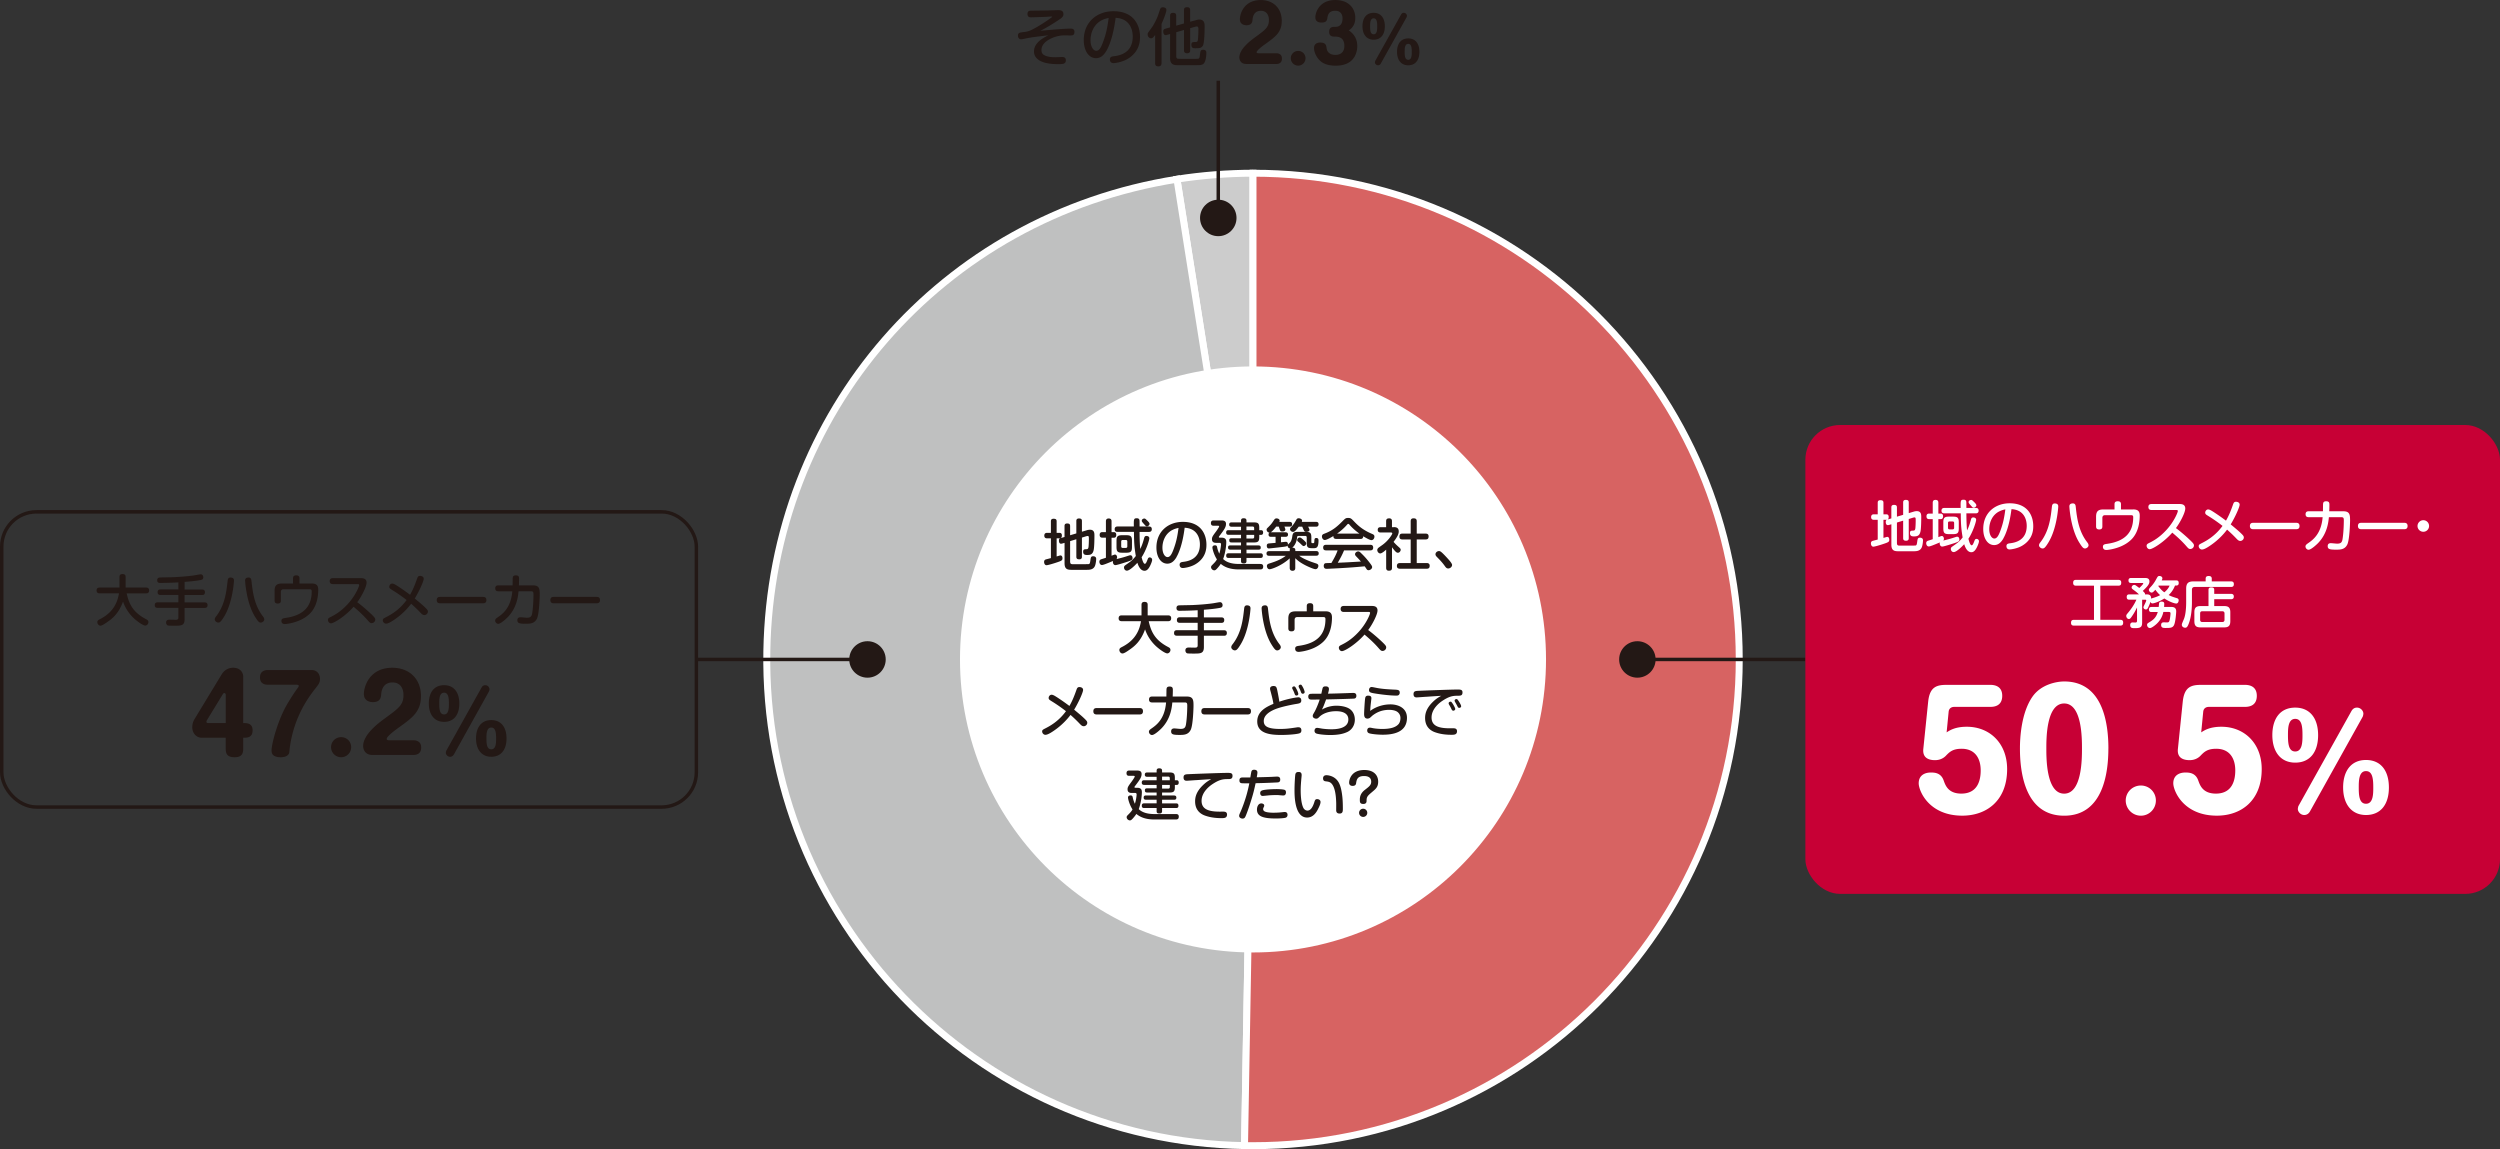
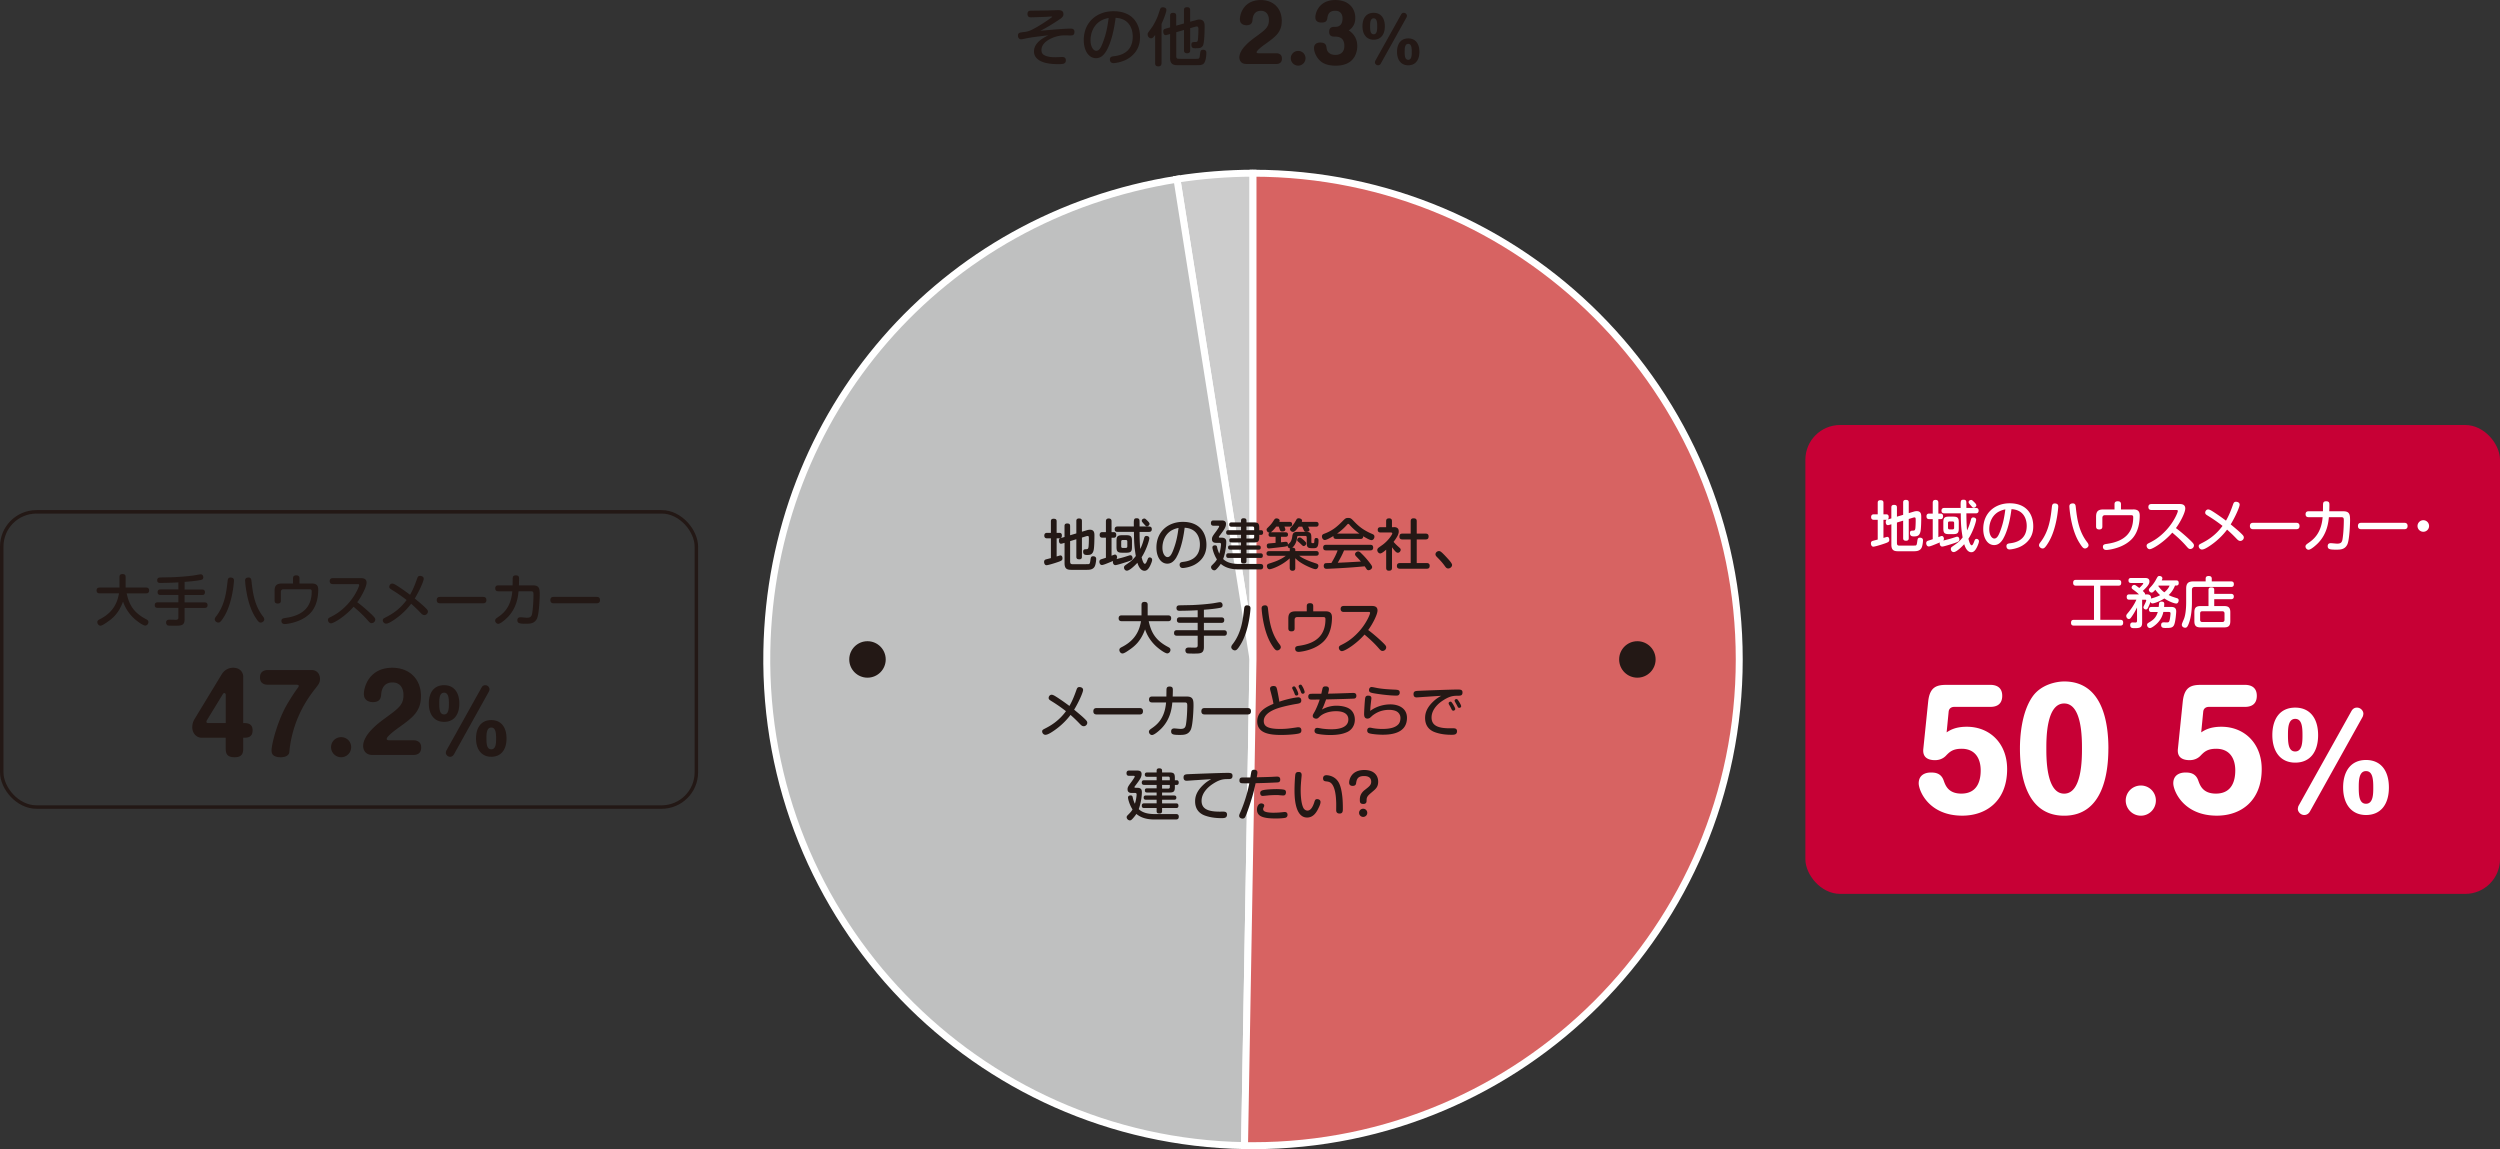
<svg xmlns="http://www.w3.org/2000/svg" viewBox="0 0 719.81 330.87">
  <rect x="0" y="0" width="719.81" height="330.87" fill="#333333" stroke="none" />
  <path d="M360.77 189.87l-21.9-138.28c7.03-1.11 14.79-1.72 21.9-1.72z" fill="#ccc" stroke="#fff" stroke-miterlimit="10" stroke-width="2" />
  <path d="M360.77 189.87l-2.44 139.98c-77.31-1.35-138.88-65.11-137.54-142.42 1.2-68.65 50.26-125.09 118.08-135.83l21.9 138.28z" fill="#bfc0c0" stroke="#fff" stroke-miterlimit="10" stroke-width="2" />
  <path d="M360.77 189.87v-140c77.32 0 140 62.68 140 140s-62.68 140-140 140c-1.55 0-.9 0-2.44-.02z" fill="#d76362" stroke="#fff" stroke-miterlimit="10" stroke-width="2" />
-   <circle cx="360.77" cy="189.87" fill="#fff" r="83.12" stroke="#fff" stroke-miterlimit="10" stroke-width="2.49" />
  <path d="M302.58 155h-1.12c-.16 0-.78 0-.78-.78s.61-.8.78-.8h1.12v-3.31c0-.24 0-.75.77-.75.69 0 .88.24.88.75v3.31h.82c.51 0 .69.32.69.75s-.11.83-.69.83h-.82v5.22c.24-.06.94-.3 1.09-.3.38 0 .59.34.59.82 0 .62-.24.74-1.89 1.28-.54.18-2.27.72-2.71.72-.48 0-.69-.54-.69-.94 0-.59.38-.7.66-.77.43-.11.86-.22 1.3-.34v-5.68zm5.55 6.81c0 .64.43.64.9.64 1.47 0 4.27 0 4.42-.03.34-.06.4-.35.51-1.17.1-.7.14-1.09.8-1.09.11 0 .86 0 .86.77 0 .21-.08 1.31-.34 1.97-.46 1.17-1.65 1.17-2.48 1.17h-4.21c-1.12 0-2.08-.1-2.08-1.89v-5.88l-.66.19c-.13.03-.24.06-.35.06-.56 0-.61-.67-.61-.9 0-.56.27-.64.59-.74l1.02-.3v-3.14c0-.22 0-.75.75-.75.66 0 .86.22.86.75v2.64l1.79-.53v-3.55c0-.22 0-.75.75-.75.64 0 .86.21.86.75v3.06l1.44-.43c.19-.06.51-.14.88-.14 1.28 0 1.28 1.04 1.28 1.7 0 .96-.03 3.27-.21 4.1-.27 1.38-1.06 1.47-1.89 1.47-.42 0-1.15 0-1.15-.94 0-.7.37-.7.9-.72.4-.02.54-.1.64-.58.06-.37.11-1.49.11-2.32 0-.64 0-.91-.35-.91-.05 0-.22.03-.35.06l-1.3.4v5.49c0 .22 0 .77-.75.77-.61 0-.86-.19-.86-.77v-5.01l-1.79.54v6zm10.29-7h-1.02c-.27 0-.78-.05-.78-.8 0-.62.35-.8.78-.8h1.02v-3.1c0-.21 0-.83.8-.83s.82.56.82.83v3.1h.69c.54 0 .67.45.67.79 0 .38-.13.82-.66.82h-.7v5.19q.83-.34.98-.34c.42 0 .62.45.62.78 0 .29-.11.43-.19.53 1.39-.35 1.81-.45 2.72-.74 1.1-.35 1.12-.37 1.3-.37.53 0 .62.62.62.83 0 .45-.27.62-1.34.99-.69.22-3.11 1.02-3.6 1.02-.53 0-.72-.54-.72-.91 0-.13.02-.21.05-.29-1.68.7-2.79 1.17-3.2 1.17-.51 0-.74-.54-.74-.94 0-.22.06-.53.46-.69.22-.08 1.22-.38 1.42-.46zm12.35-3.21c.29 0 .86 0 .86.77s-.62.78-.86.78h-2.66c0 1.62.05 3.36.19 4.91.54-1.06.82-2 1.12-3.11.08-.3.19-.64.67-.64.11 0 .83.03.83.69 0 .48-.86 3.39-2.22 5.44.11.51.48 1.89.91 1.89.21 0 .38-.13.75-1.1.16-.42.27-.74.67-.74.27 0 .7.19.7.71 0 .38-.32 1.14-.51 1.54-.59 1.28-1.15 1.6-1.68 1.6-1.33 0-1.89-1.78-2.06-2.3-.8.86-2.26 2.27-3.02 2.27-.53 0-.83-.48-.83-.9 0-.35.16-.51.43-.71 1.58-1.1 1.71-1.2 2.46-2 .26-.29.38-.46.51-.61-.48-2.87-.5-4.13-.54-6.95h-4.72c-.19 0-.83 0-.83-.77s.64-.78.83-.78h4.69c-.03-2.02-.05-2.37.83-2.37.45 0 .61.14.72.34.1.18.1.35.1 2.03h2.66zm-4.85 5.87c0 1.31-.3 1.67-1.66 1.67h-1.14c-1.34 0-1.65-.34-1.65-1.67v-1.7c0-1.31.29-1.67 1.65-1.67h1.14c1.34 0 1.66.34 1.66 1.67zm-1.34-1.54c0-.3-.14-.45-.45-.45h-.86c-.32 0-.45.16-.45.45v1.38c0 .3.14.45.45.45h.86c.24 0 .45-.1.45-.45zm5.81-5.98c.4.4.59.66.59.9 0 .29-.32.67-.75.67-.27 0-.42-.16-.48-.22-.91-1.01-1.01-1.12-1.01-1.38 0-.34.35-.62.74-.62.24 0 .35.1.91.66zm8.38 10.42c-.64 1.1-1.44 1.92-2.67 1.92-1.9 0-3.14-1.98-3.14-4.63 0-4.71 3.47-7.4 7.6-7.4 5.33 0 6.8 3.73 6.8 6.53 0 .93 0 3.81-3.22 5.7-1.54.9-3.36 1.06-3.57 1.06-.93 0-.93-.85-.93-.93 0-.7.5-.78 1.15-.86 1.2-.16 4.69-.72 4.69-4.99 0-2.11-.98-4.64-4.39-4.82-.61 4.88-1.76 7.44-2.34 8.42zm-1.39-7.69c-2 1.14-2.69 3.3-2.69 5.01s.75 2.71 1.47 2.71 1.2-.82 1.68-2.11c.9-2.35 1.2-4.15 1.49-6.29-.42.08-1.15.24-1.95.69zm25.49 9.7c.66 0 .83.32.83.74 0 .71-.38.83-.85.83h-6.13c-2.61 0-4.16-.7-5.23-1.6-.18.26-.5.75-1.15 1.44-.27.27-.43.42-.72.42-.51 0-.93-.48-.93-.91 0-.26.14-.43.35-.64.93-.91 1.09-1.18 1.34-1.6-.86-1.31-1.3-3.01-1.3-3.43 0-.56.56-.62.72-.62.53 0 .59.29.67.7.13.62.34 1.18.59 1.71.43-1.31.5-2.66.5-2.67 0-.45-.3-.45-.48-.45h-.85c-.42 0-1.28 0-1.28-1.07 0-.61.24-.95 1.22-2.26.19-.27.85-1.2.85-1.39 0-.1-.08-.21-.29-.21h-1.31c-.22 0-.77 0-.77-.75 0-.67.42-.77.77-.77h2.21c.46 0 1.36 0 1.36.99 0 .91-.42 1.55-1.95 3.55-.05.06-.1.16-.1.24 0 .18.19.18.35.18h.4c1.23 0 1.38.64 1.38 1.28 0 .93-.21 2.99-.9 4.87 1.44 1.42 3.79 1.42 4.8 1.42h5.89zM361 150.41c1.25 0 1.57.3 1.57 1.57v.67h.5c.26 0 .61.06.61.66 0 .43-.16.69-.61.69h-.5v.62c0 1.26-.32 1.57-1.57 1.57h-2.11v.85h3.44c.32 0 .67.1.67.62 0 .45-.24.61-.67.61h-3.44v1.04h3.99c.37 0 .72.08.72.67 0 .5-.21.67-.72.67h-3.99v.93c0 .46-.3.64-.74.64s-.83-.08-.83-.64v-.93h-3.55c-.27 0-.72-.02-.72-.66s.38-.69.72-.69h3.55v-1.04h-3.06c-.46 0-.67-.19-.67-.61 0-.3.08-.62.67-.62h3.06v-.85h-2.74c-.26 0-.64-.03-.64-.58 0-.42.13-.62.64-.62h2.74v-.99h-3.54c-.21 0-.74 0-.74-.67s.45-.67.74-.67h3.54v-.99h-2.71c-.3 0-.69-.1-.69-.58 0-.34.08-.67.69-.67h2.71v-.5c0-.24.05-.69.72-.69.54 0 .85.14.85.69v.5zm-2.12 1.19v1.06h2.22v-.61c0-.27-.14-.45-.45-.45h-1.78zm0 2.4v1.06h1.78c.32 0 .45-.18.45-.45V154h-2.22zm8.55-2.37c-.3.43-1.15 1.44-1.6 1.65.11-.02.14-.02.21-.02h4.11c.45 0 .7.21.7.66s-.27.64-.72.64h-1.31v1.58c.26-.03 1.23-.14 1.41-.14.64 0 .61.62.58.85.08-.11.53-.54.62-.64.46-.54.59-1.33.66-1.86.16-1.12.72-1.22 1.7-1.22h2.13c1.33 0 1.65.32 1.65 1.65v1.18c0 .43.18.43.4.43.43 0 .43-.06.46-.61.03-.5.05-.88.56-.88s.64.35.64.67c0 2.16-.56 2.27-1.47 2.27-1.36 0-1.92-.02-1.92-1.44v-1.65c0-.34-.18-.45-.43-.45h-1.9c-.4 0-.42.13-.48.69-.06.5-.34 1.83-1.36 2.71.3 0 .88.03.88.62v.35h6c.18 0 .74 0 .74.67s-.56.66-.74.66h-4.88c.32.26.88.71 2.72 1.46.66.27 1.04.4 2.1.75.38.13.7.27.7.71 0 .35-.26.96-.82.96-.51 0-1.95-.64-2.87-1.1-1.78-.91-2.45-1.57-2.96-2.06v2.79c0 .21 0 .83-.78.83s-.82-.61-.82-.83v-2.75c-2.3 2.13-5.28 3.14-5.79 3.14-.58 0-.78-.61-.78-.93 0-.51.43-.64.66-.72 1.33-.42 3.19-.99 4.79-2.23h-4.82c-.18 0-.74 0-.74-.66s.56-.67.74-.67h5.95v-.35c0-.24.08-.34.14-.42-.38-.03-.78-.32-.75-.85-.16.22-.5.27-.91.34-.58.08-4.19.5-4.48.5-.5 0-.61-.43-.61-.77 0-.16 0-.59.53-.66.32-.05 1.71-.14 2-.18v-1.74h-1.3c-.42 0-.72-.14-.72-.64 0-.38.16-.48.3-.56-.48 0-.86-.43-.86-.86 0-.24.05-.3.5-.74.86-.86 1.02-1.1 1.6-1.99.21-.32.37-.51.74-.51.5 0 .91.27.91.62 0 .16-.05.29-.1.38h2.95c.24 0 .74.05.74.64 0 .5-.21.72-.74.72h-1.47c.08.21.27.67.27.85 0 .4-.48.56-.88.56-.46 0-.59-.19-.69-.45-.06-.16-.29-.82-.34-.96h-.74zm6.51.01c-.46.62-1.1 1.5-1.63 1.5-.42 0-.88-.35-.88-.78 0-.22.05-.29.5-.79.59-.64.98-1.33 1.3-1.9.11-.21.26-.45.69-.45.38 0 .98.22.98.7 0 .14-.06.26-.1.34h4.11c.19 0 .74 0 .74.69s-.53.69-.74.69h-2.26c.34.71.37.77.37.93 0 .5-.66.54-.91.54-.54 0-.56-.05-1.17-1.47h-.99zm1.39 3.83c.67.62.75.75.75 1.01 0 .37-.34.74-.74.74-.19 0-.26-.06-.86-.64-.03-.05-.69-.62-.8-.7a.546.546 0 0 1-.19-.4c0-.32.29-.72.75-.72.3 0 .77.43 1.09.72zm9.42-.3c-.45 0-.86-.14-.83-.83-.62.37-1.97 1.14-2.48 1.14-.45 0-.82-.48-.82-1.01s.32-.67.74-.83c2.51-.93 3.89-2.29 5.15-3.55.83-.83.96-.96 1.67-.96s.91.19 1.65.96c.94.98 2.35 2.43 5.2 3.62.42.18.7.32.7.8 0 .53-.37 1.01-.86 1.01s-1.81-.78-2.37-1.12c0 .74-.53.78-.82.78h-6.93zm2.24 3.29c-.48 1.15-.91 2.02-1.82 3.57 2.51-.1 2.93-.13 6.66-.35-.42-.5-.45-.54-1.33-1.46-.29-.29-.35-.46-.35-.67 0-.4.46-.78.9-.78.35 0 .54.19 1.06.71.48.46 1.38 1.39 2.38 2.72.45.61.58.83.58 1.1 0 .45-.56.88-1.04.88-.29 0-.45-.16-.54-.3-.08-.11-.46-.69-.56-.82-2.87.26-3.86.34-7.03.53-.59.03-3.49.19-3.91.19-.22 0-.85 0-.85-.85 0-.19.06-.62.42-.75.16-.05 1.49-.08 1.78-.08.69-1.17 1.36-2.35 1.79-3.63h-3.33c-.5 0-.83-.18-.83-.83 0-.77.64-.77.83-.77h12.74c.51 0 .83.19.83.83 0 .77-.64.77-.83.77H387zm4.42-4.82c-.85-.59-1.94-1.5-2.79-2.48-.19-.24-.29-.32-.43-.32s-.22.1-.42.32c-.67.77-1.74 1.76-2.8 2.48h6.43zm9.9-1.87c.54 0 1.42.1 1.42 1.22 0 .5-.1 1.22-1.49 3.03.11.13.56.66 1.33 1.34.66.59.72.66.72.94 0 .37-.34.85-.8.85-.29 0-.5-.16-.74-.4-.34-.35-.72-.85-.96-1.18v5.92c0 .66-.32.83-.91.83-.7 0-.77-.5-.77-.83v-5.23c-.51.45-1.26 1.09-1.71 1.09s-.85-.5-.85-.96c0-.22.1-.42.24-.58.06-.08 1.02-.75 1.2-.88 1.74-1.23 2.88-3.04 2.88-3.34 0-.27-.27-.27-.46-.27h-2.88c-.35 0-.85-.08-.85-.78 0-.75.64-.75.85-.75h1.57v-1.71c0-.62.27-.83.9-.83.77 0 .78.59.78.83v1.71h.53zm9.16 1.87c.22 0 .86.02.86.78 0 .62-.24.9-.86.9h-2.56v6.8h2.85c.21 0 .88 0 .88.77 0 .64-.29.86-.88.86h-7.62c-.24 0-.94 0-.94-.77 0-.67.35-.86.94-.86h3.03v-6.8h-2.39c-.21 0-.85 0-.85-.8 0-.67.3-.88.85-.88h2.39v-3.55c0-.32.06-.85.8-.85.66 0 .94.21.94.85v3.55zm6.52 10.04c-.5 0-.74-.35-.99-.7-.74-1.04-1.41-1.73-2.37-2.71-.11-.13-.32-.34-.32-.69 0-.5.51-.91.99-.91.35 0 .59.02 2.51 2.13.45.5 1.28 1.41 1.28 1.86 0 .59-.61 1.02-1.1 1.02zm-94 15.18c-.22 0-.91-.02-.91-.82 0-.58.29-.86.91-.86h5.68v-3.06c0-.48.22-.82.83-.82s.94.19.94.82v3.06h5.87c.27 0 .9.05.9.82 0 .59-.29.86-.9.86h-5.57c.69 3.07 1.81 5.47 5.65 7.46.3.16.61.34.61.82 0 .54-.46.99-.91.99-.64 0-2.35-1.22-3.36-2.18-1.68-1.6-2.58-3.36-3.04-4.74-1.26 3.49-3.07 4.9-4.56 5.92-.62.43-1.46 1.02-1.94 1.02-.56 0-.9-.58-.9-.99s.22-.61.66-.83c2.8-1.41 4.95-3.57 5.57-7.48h-5.54zm23.64-1.1h5.03c.21 0 .83.02.83.75 0 .62-.29.83-.83.83h-5.03v2.13h5.78c.24 0 .83.02.83.78 0 .69-.43.8-.83.8h-5.78v3.23c0 1.9-.96 1.9-2.91 1.9-.4 0-1.57 0-1.86-.06-.38-.1-.56-.51-.56-.85 0-.83.74-.83.99-.83.27 0 1.41.03 1.65.03.46 0 .9 0 .9-.64v-2.79h-5.97c-.24 0-.83-.02-.83-.74 0-.56.21-.85.83-.85h5.97v-2.13h-5.15c-.21 0-.83 0-.83-.77 0-.59.29-.82.83-.82h5.15v-2.03c-1.58.1-3.7.16-5.3.16-.75 0-.8-.53-.8-.79 0-.75.59-.77.88-.78.58-.02 3.19-.06 3.71-.08 2.37-.1 4.71-.32 6.08-.53.29-.05 1.65-.3 1.86-.3.48 0 .74.42.74.85 0 .58-.35.72-.8.8-1.46.27-2.91.4-4.58.53v2.18zm13.42-2.55s-.32 6.27-2.88 10.4c-.93 1.52-1.25 1.65-1.65 1.65-.45 0-1.01-.45-1.01-.91 0-.35.22-.66.48-.98 2.46-3.25 2.88-6.99 3.23-10.15.05-.46.18-1.04 1.06-.91.72.1.77.56.77.9zm5.03.02c.37 3.46.88 7.06 3.23 10.15.27.35.46.62.46.98 0 .48-.56.91-1.01.91s-.75-.24-1.66-1.7c-2.53-4.07-2.85-10.34-2.85-10.36 0-.29.02-.8.77-.9.9-.13 1.01.48 1.06.91zm16.53.78c1.31 0 1.9.48 1.9 1.78 0 1.68-.3 4.98-2.61 7.08-1.6 1.47-3.57 2.19-5.33 2.58-.66.14-1.36.24-1.65.24-.93 0-1.01-.64-1.01-.93 0-.67.54-.74 1.17-.83 5.33-.75 7.55-3.41 7.55-7.65 0-.51-.18-.61-.72-.61h-7.36c-.53 0-.8.26-.8.82v2.43c0 .35-.06.86-.9.86-.62 0-.91-.27-.91-.86v-2.8c0-1.49.54-2.1 2.11-2.1h3.2v-1.49c0-.34.06-.86.93-.86.75 0 .93.37.93.86v1.49h3.49zm5.3.18c-.19 0-.91 0-.91-.86 0-.7.46-.86.91-.86h8.08c.69 0 1.63.13 1.63 1.3s-1.47 4.02-2.69 5.63c.42.3 2.16 1.63 4.13 3.52.96.93 1.06 1.15 1.06 1.49 0 .56-.51 1.01-1.04 1.01-.45 0-.62-.21-1.25-.93-1.52-1.73-3.07-3.03-3.95-3.78-2.31 2.66-5.65 4.77-6.51 4.77-.45 0-.88-.45-.88-.99 0-.38.24-.56.59-.74 1.1-.54 3.07-1.52 5.3-4.02 2.1-2.37 3.1-4.87 3.1-5.25 0-.26-.19-.29-.51-.29zm-84.28 25.6c-.45-.26-.7-.46-.7-.83 0-.51.4-.93.85-.93.34 0 .74.21 1.34.59.34.21 2.02 1.3 3.79 2.64.93-1.57 1.6-3.43 2.03-4.64.16-.45.3-.8.85-.8.4 0 1.06.19 1.06.83 0 .7-1.36 3.71-2.58 5.68 1.34 1.12 2.22 1.84 2.96 2.56.64.62.82.85.82 1.22 0 .54-.5.99-1.01.99-.42 0-.72-.26-1.04-.59-.94-.99-1.74-1.76-2.77-2.67-2.1 2.8-4.61 4.48-5.67 5.12-.5.3-1.1.61-1.57.61-.53 0-.93-.51-.93-.96 0-.42.21-.53.99-.93 1.18-.61 3.71-1.94 5.87-4.91a43.954 43.954 0 0 0-4.31-2.98zm13.18 3.92c-.29 0-1.01 0-1.01-.91s.64-.93 1.01-.93h12.29c.29 0 .99 0 .99.91s-.66.93-.99.93zm15.95-3.46c-.26 0-.93 0-.93-.85s.67-.85.93-.85h4.07c0-.5.02-1.31.02-1.81.02-.54.02-1.07.9-1.07.94 0 .94.53.94 1.1 0 .51-.03 1.49-.05 1.78h4.1c1.9 0 1.9 1.17 1.9 2.74 0 .46-.13 5.36-.78 6.79-.7 1.5-2.03 1.52-3.2 1.52-1.89 0-2.46-.14-2.46-1.02 0-.58.32-.85.91-.85.29 0 1.54.14 1.79.14 1.01 0 1.41-.29 1.57-1.31.35-2.13.37-5.04.37-5.27 0-.75-.03-1.04-.75-1.04h-3.55c-.14 1.44-.46 4.67-3.04 7.38-.53.56-2.1 2-2.82 2-.45 0-.88-.46-.88-.94 0-.4.32-.64.7-.91 1.44-.99 3.84-2.71 4.24-7.52h-3.97zm15.15 3.46c-.29 0-1.01 0-1.01-.91s.64-.93 1.01-.93h12.29c.29 0 .99 0 .99.91s-.66.93-.99.93zm26.82-4.95c.43 0 .94.16.94.93s-.59.85-1.36.98c-.53.08-4.55.78-6.51 1.68-1.47.66-2.93 1.68-2.93 3.23 0 1.34.77 2.3 4.71 2.3 1.78 0 2.85-.16 4.87-.46.11-.02.24-.03.35-.03.78 0 .9.51.9.91 0 .69-.43.83-.9.93-.98.22-3.17.38-4.91.38-3.28 0-6.9-.45-6.9-3.89 0-3.04 2.83-4.27 4.66-5.07-.14-1.12-.74-3.28-.75-3.36-.08-.27-.22-.74-.22-.99 0-.69.67-.78.99-.78.83 0 .91.38 1.14 1.49.14.69.48 2.43.54 3.03 2.19-.78 4.79-1.26 5.39-1.26zm-1.61-2.41a.561.561 0 0 1-.06-.29c0-.32.34-.43.53-.43.27 0 .37.14.72.8.3.56.5 1.14.5 1.36 0 .48-.5.48-.54.48-.22 0-.34-.13-.42-.26-.03-.05-.27-.72-.34-.86-.05-.13-.34-.69-.38-.8zm1.82-.52c-.03-.08-.03-.19-.03-.24 0-.37.4-.46.53-.46.27 0 .32.08.67.69.24.42.53 1.18.53 1.42 0 .5-.51.5-.56.5-.21 0-.37-.16-.45-.34-.1-.27-.21-.56-.3-.78-.05-.13-.34-.67-.38-.78zm6.62 6.5c1.22-.7 2.66-1.14 4.26-1.14.67 0 2.95.1 4.15 1.22.82.77 1.12 1.84 1.12 2.77 0 2.02-1.22 3.12-2.11 3.55-1.06.5-2.48.9-4.99.9-1.74 0-3.46-.24-3.97-.43-.13-.06-.54-.22-.54-.8 0-.19.08-.83.77-.83.22 0 1.23.19 1.44.22.7.1 1.68.18 2.58.18 1.02 0 4.95 0 4.95-2.82 0-2.16-2.42-2.38-3.51-2.38-2.19 0-3.89.7-4.85 1.65-.34.34-.51.5-.91.5s-.98-.24-.98-.78c0-.3.06-.4.56-1.26.32-.58.99-2.06 1.44-3.47-1.79.02-1.98.02-2.35.02-.3 0-.94-.02-.94-.85s.62-.83 1.12-.83h2.64c.06-.26.29-1.34.35-1.55.08-.32.27-.58.86-.58.75 0 .98.32.98.77 0 .35-.16.94-.27 1.33 1.9-.03 3.79-.1 5.68-.16.26-.02 1.34-.05 1.58-.05.29 0 .91.02.91.83 0 .61-.37.77-.67.8-.22.03-4.83.18-8.04.24-.74 2.02-.91 2.37-1.25 2.98zm19.67-1.53c2.62 0 4.87 1.2 4.87 3.87 0 4.35-4.26 4.87-6.99 4.87-1.47 0-3.36-.21-3.92-.42-.5-.18-.54-.61-.54-.8 0-.11.02-.35.16-.54.19-.26.48-.27.66-.27.16 0 .45.06.62.1 1.02.21 2.15.27 2.93.27 2.11 0 3.75-.37 4.64-1.38.56-.62.56-1.62.56-1.78 0-.48-.13-1.1-.75-1.65-.7-.62-2-.69-2.48-.69-2.21 0-3.67.77-4.79 1.62-.13.1-.69.64-.82.72-.21.11-.43.18-.64.18-.69 0-.98-.43-.98-1.31 0-.69.16-3.46.27-4.31.06-.54.16-.99.9-.99.61 0 .93.22.93.74 0 .05-.18 1.67-.21 1.87-.06.59-.11 1.18-.13 1.78 2.02-1.5 4.32-1.87 5.71-1.87zm2.48-2.68c-.19.14-.37.16-.69.16-1.58 0-3.84-.26-5.43-.5-1.89-.29-2.42-.37-2.42-1.09 0-.32.16-.88.77-.88.19 0 .32.03 1.47.26 1.62.32 3.6.42 5.33.5 1.14.05 1.28.32 1.28.94 0 .13-.1.46-.32.61zm7.79.5c-.26.02-2.5.18-2.58.18-.24 0-.93 0-.93-.94 0-.58.22-.86.96-.93.75-.06 9.92-.4 11.64-.4.86 0 1.5 0 1.5.83 0 .96-.59.96-1.52.96-1.3 0-2.37.21-4.19 1.41-.72.46-3.2 2.24-3.2 4.85 0 2.24 1.71 3.11 5.17 3.11 1.12 0 1.25-.02 1.49.03.5.08.67.42.67.8 0 1.04-.85 1.04-1.6 1.04-1.15 0-2.8-.08-4.53-.66-.64-.21-3.06-1.01-3.06-4.16 0-1.12.26-2.77 2.31-4.72.93-.9 1.6-1.26 2.32-1.68-1.62.1-1.89.11-4.45.29zm6.66 2.13a.531.531 0 0 1-.06-.27c0-.3.32-.46.54-.46.21 0 .3.1.69.69.18.27.67 1.15.67 1.42 0 .38-.43.5-.58.5-.16 0-.32-.13-.42-.29-.06-.13-.34-.67-.38-.78-.08-.13-.4-.69-.46-.8zm1.77-.69a.672.672 0 0 1-.11-.35c0-.26.29-.43.51-.43.26 0 .37.16.67.61.22.35.7 1.1.7 1.46s-.38.46-.56.46c-.19 0-.34-.14-.38-.21-.02-.02-.35-.69-.43-.82-.06-.11-.35-.61-.4-.72zm-80.36 32.32c.66 0 .83.32.83.74 0 .7-.38.83-.85.83h-6.13c-2.61 0-4.16-.7-5.23-1.6-.18.26-.5.75-1.15 1.44-.27.27-.43.42-.72.42-.51 0-.93-.48-.93-.91 0-.26.14-.43.35-.64.93-.91 1.09-1.18 1.34-1.6-.86-1.31-1.3-3.01-1.3-3.42 0-.56.56-.62.72-.62.53 0 .59.29.67.7.13.62.34 1.18.59 1.71.43-1.31.5-2.66.5-2.67 0-.45-.3-.45-.48-.45h-.85c-.42 0-1.28 0-1.28-1.07 0-.61.24-.94 1.22-2.26.19-.27.85-1.2.85-1.39 0-.1-.08-.21-.29-.21h-1.31c-.22 0-.77 0-.77-.75 0-.67.42-.77.77-.77h2.21c.46 0 1.36 0 1.36.99 0 .91-.42 1.55-1.95 3.55-.05.06-.1.16-.1.24 0 .18.19.18.35.18h.4c1.23 0 1.38.64 1.38 1.28 0 .93-.21 2.99-.9 4.87 1.44 1.42 3.79 1.42 4.8 1.42h5.89zm-1.87-11.97c1.25 0 1.57.3 1.57 1.57v.67h.5c.26 0 .61.06.61.66 0 .43-.16.69-.61.69h-.5v.62c0 1.26-.32 1.57-1.57 1.57h-2.11v.85h3.44c.32 0 .67.1.67.62 0 .45-.24.61-.67.61h-3.44v1.04h3.99c.37 0 .72.08.72.67 0 .5-.21.67-.72.67h-3.99v.93c0 .46-.3.64-.74.64s-.83-.08-.83-.64v-.93h-3.55c-.27 0-.72-.02-.72-.66s.38-.69.72-.69h3.55v-1.04h-3.06c-.46 0-.67-.19-.67-.61 0-.3.08-.62.67-.62h3.06v-.85h-2.74c-.26 0-.64-.03-.64-.58 0-.42.13-.62.64-.62h2.74v-.99h-3.54c-.21 0-.74 0-.74-.67s.45-.67.74-.67h3.54v-.99h-2.71c-.3 0-.69-.1-.69-.58 0-.34.08-.67.69-.67h2.71v-.5c0-.24.05-.69.72-.69.54 0 .85.14.85.69v.5zm-2.11 1.19v1.06h2.22v-.61c0-.27-.14-.45-.45-.45h-1.78zm0 2.4v1.06h1.78c.32 0 .45-.18.45-.45V226h-2.22zm9.69-1.38c-.26.02-2.5.18-2.58.18-.24 0-.93 0-.93-.94 0-.58.22-.86.96-.93.75-.06 9.92-.4 11.64-.4.86 0 1.5 0 1.5.83 0 .96-.59.96-1.52.96-1.3 0-2.37.21-4.19 1.41-.72.46-3.2 2.24-3.2 4.85 0 2.24 1.71 3.11 5.17 3.11 1.12 0 1.25-.02 1.49.03.5.08.67.42.67.8 0 1.04-.85 1.04-1.6 1.04-1.15 0-2.8-.08-4.53-.66-.64-.21-3.06-1.01-3.06-4.16 0-1.12.26-2.77 2.31-4.72.93-.9 1.6-1.26 2.32-1.68-1.62.1-1.89.11-4.45.29zm13.84.91c-.72 0-1.26 0-1.26-.83 0-.67.37-.85.9-.85H360c.22-1.36.26-1.5.3-1.68.14-.5.56-.54.78-.54.66 0 .96.29.96.78 0 .21-.02.43-.19 1.39 1.95-.05 2.75-.06 4.63-.14.19-.02 1.06-.06 1.23-.06.26 0 .9.03.9.85s-.61.82-.91.83c-3.15.16-4.71.19-6.18.22-.43 1.95-.62 2.88-1.5 5.63-.38 1.23-1.18 3.52-1.5 4.1-.14.27-.37.46-.75.46-.32 0-.99-.18-.99-.8 0-.18.02-.32.34-1.02.46-.99 1.33-3.26 1.92-5.46.26-.96.48-1.92.67-2.88h-1.57zm11.94 9.94c-.29.06-1.15.19-2.74.19-3.79 0-5.41-.67-5.41-2.58 0-.74.35-1.76 1.26-1.76.32 0 .83.18.83.61 0 .21-.08.35-.13.45-.11.24-.18.35-.18.56 0 .53.43.75.99.88.34.08.98.18 1.94.18.69 0 1.54-.03 2.27-.11.75-.08.85-.1.99-.1.59 0 .83.34.83.82s-.26.77-.67.86zm-.09-6.56c-.19.11-.4.13-.54.13s-.82-.06-1.22-.1c-.24-.02-.43-.02-.82-.02-.78 0-1.58.03-2.35.11-.18.02-1.39.14-1.46.14-.74 0-.74-.74-.74-.82 0-.62.42-.82 1.47-.96 1.02-.14 2.59-.19 3.33-.19.03 0 1.82.02 2.27.24.35.19.35.5.35.8 0 .19-.1.51-.3.66zm4.81-5.81c0 .19-.08 1.01-.1 1.17-.06.77-.18 2.03-.18 3.28 0 .53 0 3.76.85 5.2.19.3.61.64 1.09.64.96 0 1.55-1.09 1.95-2.32.22-.72.32-.98.86-.98.48 0 .96.27.96.82 0 .46-.21 1.06-.77 2.14-.48.93-1.38 2.34-3.09 2.34-3.63 0-3.63-6.29-3.63-7.92s.16-4.27.26-4.59c.16-.59.61-.61.99-.61.11 0 .8 0 .8.83zm9.94 10.19c0-.35.02-1.92 0-2.22-.06-2.14-.37-4.72-1.57-5.67-.32-.24-.67-.35-1.3-.42-.45-.05-.91-.11-.91-.9 0-.22.08-.88.98-.88.22 0 2.32.06 3.47 2 .74 1.22.99 3.23 1.09 4.11.13 1.1.16 2.42.16 3.46 0 .77 0 1.47-.94 1.47s-.98-.7-.98-.96zm7.77-1.82c-.96 0-.96-.61-.96-1.17 0-.77.1-1.84 1.49-2.91 1.2-.93 1.78-1.36 1.78-2.32 0-1.54-1.44-1.63-2.06-1.63-1.97 0-2.13 1.1-2.29 2.1-.05.34-.24.74-1.01.74-.27 0-.99-.08-.99-.93 0-.99.69-3.65 4.37-3.65 3.04 0 3.99 1.81 3.99 3.35s-.7 2.1-1.71 2.95c-1.26 1.07-1.63 1.39-1.63 2.46 0 .38 0 1.02-.96 1.02zm1.18 2.56c0 .66-.53 1.18-1.18 1.18s-1.18-.53-1.18-1.18.53-1.18 1.18-1.18 1.18.53 1.18 1.18zM308.03 8.23c.59 0 1.33 0 1.33.95 0 1.03-.63 1.03-1.24 1.03-.31 0-1.67-.04-1.94-.02-2.41.07-6.32 1.6-6.32 4.2 0 .61.16 1.19.92 1.55.95.47 2.03.54 3.11.54.31 0 1.64-.07 1.91-.07.34 0 1.08.04 1.08.94 0 1.1-.85 1.12-2.27 1.12-5.38 0-6.9-1.87-6.9-3.62 0-2.5 2.43-3.8 4.11-4.68-3.57.41-4.86.58-6.54.92-.92.2-1.01.22-1.28.22-.47 0-.9-.31-.9-1.06 0-.83.43-.88 1.84-1.04 1.08-.13 1.62-.32 3.35-1.28 2.18-1.22 4.66-2.99 4.66-3.08 0-.04-.14-.09-.29-.09-.23 0-1.22.07-1.44.09-1.69.07-4.2.14-4.39.14-.27 0-.99 0-.99-.94 0-.88.5-.97 1.03-.97.74-.02 4.02-.05 4.7-.07.49 0 2.7-.09 3.15-.09.56 0 1.46.09 1.46 1.13 0 .59-.22.9-.99 1.44-1.82 1.24-3.69 2.39-5.64 3.38 4.2-.41 7.49-.63 8.48-.63zm10.55 6.36c-.72 1.24-1.62 2.16-3.01 2.16-2.14 0-3.53-2.23-3.53-5.2 0-5.29 3.91-8.32 8.55-8.32 6 0 7.65 4.2 7.65 7.35 0 1.04 0 4.29-3.62 6.41-1.73 1.01-3.78 1.19-4.02 1.19-1.04 0-1.04-.95-1.04-1.04 0-.79.56-.88 1.3-.97 1.35-.18 5.28-.81 5.28-5.62 0-2.38-1.1-5.22-4.93-5.42-.68 5.49-1.98 8.37-2.63 9.47zm-1.57-8.64c-2.25 1.28-3.02 3.71-3.02 5.64s.85 3.04 1.66 3.04 1.35-.92 1.89-2.38c1.01-2.65 1.35-4.66 1.67-7.08-.47.09-1.3.27-2.2.77zm17.42 12.21c0 .23 0 .95-.92.95s-.92-.63-.92-.95v-8.07c-.56.72-.77.94-1.17.94-.52 0-.99-.49-.99-1.13 0-.27.07-.43.29-.72 1.22-1.66 1.3-1.78 1.91-2.97.58-1.13.7-1.44 1.35-3.44.09-.25.22-.67.83-.67.34 0 1.03.13 1.03.77 0 .4-.45 1.91-1.4 4v11.29zm1.53-8.09c-.09.02-.2.05-.32.05-.58 0-.72-.65-.72-1.06 0-.49.2-.67.68-.81l1.3-.36V4.56c0-.29 0-.86.86-.86s.9.49.9.86v2.83l2.23-.63V2.93c0-.25 0-.85.86-.85.65 0 .92.22.92.85v3.33l1.85-.5c.07-.04.47-.13.77-.13 1.55 0 1.55 1.28 1.55 2.02 0 1.19-.05 4.43-.45 5.38-.38.86-1.12.86-2.3.86-.45 0-1.06 0-1.06-1.01 0-.76.29-.77 1.26-.79.56-.02.58-.29.65-1.01.09-1.08.11-2.29.11-2.61 0-.4 0-.85-.47-.85-.16 0-.4.07-.5.09l-1.4.41v6.36c0 .29-.02.86-.88.86-.81 0-.9-.47-.9-.86V8.63l-2.23.65v6.95c0 .14.02.54.41.67.18.05 1.8.05 2.16.05.47 0 3.55.02 3.76-.04.36-.07.4-.38.52-1.37.09-.76.14-1.21.88-1.21.94 0 .94.67.94.9 0 .4-.07 1.69-.4 2.48-.25.65-.67.96-1.51 1.03-.38.04-3.38.04-4.03.04-2.99 0-3.01 0-3.4-.13-1.01-.32-1.1-1.24-1.1-2V9.79l-.94.27zm22.86 8.35c-1.87 0-1.98-1.58-1.98-1.89 0-2.35 3.06-4.73 4.55-5.81 2.99-2.18 3.96-2.88 3.96-4.95 0-1.63-.84-2.66-2.31-2.66-2.2 0-2.35 2.07-2.4 2.51-.04.64-.15 1.65-1.76 1.65-.4 0-1.89-.11-1.89-1.74 0-1.5 1.14-5.52 6.01-5.52 3.65 0 6.05 2.42 6.05 5.99 0 3.28-1.8 4.58-4.75 6.69-.31.22-2.49 1.78-2.49 2.35 0 .26.37.29.53.29h5.04c.35 0 1.72 0 1.72 1.54s-1.3 1.56-1.72 1.56h-8.56zm17.07-1.65c0 1.19-.95 2.13-2.11 2.13s-2.13-.95-2.13-2.13.97-2.11 2.13-2.11 2.11.92 2.11 2.11zm14.9-3.52c0 .9-.18 5.66-6.18 5.66-2.13 0-3.89-.48-5.08-2.02-.75-.95-1.19-2.13-1.19-3.06 0-.86.51-1.58 1.76-1.58 1.61 0 1.74.73 1.89 1.76.02.2.29 1.8 2.51 1.8 1.23 0 2.57-.59 2.57-2.55 0-.62 0-2.71-2.57-2.71-.81 0-1.8 0-1.8-1.41s.99-1.41 1.8-1.41c1.74 0 2.05-1.45 2.05-2.44 0-1.19-.64-2.18-2.02-2.18-.92 0-2.07.15-2.33 1.98-.09.66-.2 1.41-1.72 1.41-.95 0-1.76-.37-1.76-1.54s.99-4.95 5.76-4.95c3.96 0 5.74 2.49 5.74 5.15 0 .51 0 2.42-1.87 3.59.66.46 2.44 1.72 2.44 4.51zm4.72-9.56c2.08 0 3.22 1.51 3.22 3.87s-1.13 3.87-3.22 3.87-3.22-1.58-3.22-3.87 1.07-3.87 3.22-3.87zm0 6.18c1.02 0 1.02-1.42 1.02-2.3 0-1.09-.07-2.29-1.02-2.29-1.02 0-1.02 1.41-1.02 2.29 0 1.13.07 2.3 1.02 2.3zm2.07 8.42c-.07.12-.3.51-.81.51s-.9-.46-.9-.84c0-.07.04-.33.11-.46l7.42-13.3c.18-.32.42-.51.79-.51.53 0 .9.46.9.84 0 .07-.04.33-.11.46l-7.41 13.3zm7.88-7.23c2.08 0 3.22 1.5 3.22 3.87s-1.14 3.87-3.22 3.87-3.22-1.58-3.22-3.87 1.09-3.87 3.22-3.87zm0 6.16c1.02 0 1.02-1.41 1.02-2.29 0-1.11-.07-2.3-1.02-2.3-1.02 0-1.02 1.42-1.02 2.3 0 1.11.07 2.29 1.02 2.29z" fill="#231815" />
-   <path d="M350.77 62.75v-39.5" fill="none" stroke="#231815" stroke-miterlimit="10" />
-   <circle cx="350.77" cy="62.75" fill="#231815" r="5.25" />
-   <path d="M471.44 189.87h48.37" fill="none" stroke="#231815" stroke-miterlimit="10" />
  <circle cx="471.44" cy="189.87" fill="#231815" r="5.25" />
-   <path d="M249.77 189.87H200.5" fill="none" stroke="#231815" stroke-miterlimit="10" />
  <circle cx="249.77" cy="189.87" fill="#231815" r="5.25" />
  <rect fill="#c70035" height="135" rx="10" width="200" x="519.81" y="122.37" />
  <path d="M540.64 149.66h-1.12c-.16 0-.78 0-.78-.78s.61-.8.78-.8h1.12v-3.31c0-.24 0-.75.77-.75.69 0 .88.24.88.75v3.31h.82c.51 0 .69.32.69.75s-.11.83-.69.83h-.82v5.22c.24-.06.94-.3 1.09-.3.38 0 .59.34.59.82 0 .62-.24.74-1.89 1.28-.54.18-2.27.72-2.71.72-.48 0-.69-.54-.69-.94 0-.59.38-.7.66-.77l1.3-.34v-5.68zm5.55 6.8c0 .64.43.64.9.64 1.47 0 4.27 0 4.42-.03.34-.06.4-.35.51-1.17.1-.7.14-1.09.8-1.09.11 0 .86 0 .86.77 0 .21-.08 1.31-.34 1.97-.46 1.17-1.65 1.17-2.48 1.17h-4.21c-1.12 0-2.08-.1-2.08-1.89v-5.88l-.66.19c-.13.03-.24.06-.35.06-.56 0-.61-.67-.61-.9 0-.56.27-.64.59-.74l1.02-.3v-3.14c0-.22 0-.75.75-.75.66 0 .86.22.86.75v2.64l1.79-.53v-3.55c0-.22 0-.75.75-.75.64 0 .86.21.86.75v3.06l1.44-.43c.19-.06.51-.14.88-.14 1.28 0 1.28 1.04 1.28 1.7 0 .96-.03 3.26-.21 4.1-.27 1.38-1.06 1.47-1.89 1.47-.42 0-1.15 0-1.15-.94 0-.71.37-.71.9-.72.4-.02.54-.1.64-.58.06-.37.11-1.49.11-2.32 0-.64 0-.91-.35-.91-.05 0-.22.03-.35.06l-1.3.4v5.49c0 .22 0 .77-.75.77-.61 0-.86-.19-.86-.77v-5.01l-1.79.54v6zm10.29-6.99h-1.02c-.27 0-.78-.05-.78-.8 0-.62.35-.8.78-.8h1.02v-3.11c0-.21 0-.83.8-.83s.82.56.82.83v3.11h.69c.54 0 .67.45.67.78 0 .38-.13.82-.66.82h-.7v5.19q.83-.34.98-.34c.42 0 .62.45.62.79 0 .29-.11.43-.19.53 1.39-.35 1.81-.45 2.72-.74 1.1-.35 1.12-.37 1.3-.37.53 0 .62.62.62.83 0 .45-.27.62-1.34.99-.69.22-3.11 1.02-3.6 1.02-.53 0-.72-.54-.72-.91 0-.13.02-.21.05-.29-1.68.7-2.79 1.17-3.2 1.17-.51 0-.74-.54-.74-.94 0-.22.06-.53.46-.69.22-.08 1.22-.38 1.42-.46zm12.35-3.22c.29 0 .86 0 .86.77s-.62.79-.86.79h-2.66c0 1.62.05 3.36.19 4.91.54-1.06.82-2 1.12-3.1.08-.3.19-.64.67-.64.11 0 .83.03.83.69 0 .48-.86 3.39-2.22 5.44.11.51.48 1.89.91 1.89.21 0 .38-.13.75-1.1.16-.42.27-.74.67-.74.27 0 .7.19.7.7 0 .38-.32 1.14-.51 1.54-.59 1.28-1.15 1.6-1.68 1.6-1.33 0-1.89-1.78-2.06-2.31-.8.86-2.26 2.27-3.02 2.27-.53 0-.83-.48-.83-.9 0-.35.16-.51.43-.7 1.58-1.1 1.71-1.2 2.46-2 .26-.29.38-.46.51-.61-.48-2.87-.5-4.13-.54-6.95h-4.72c-.19 0-.83 0-.83-.77s.64-.78.83-.78h4.69c-.03-2.02-.05-2.37.83-2.37.45 0 .61.14.72.34.1.18.1.35.1 2.03zm-4.85 5.87c0 1.31-.3 1.67-1.66 1.67h-1.14c-1.34 0-1.65-.34-1.65-1.67v-1.7c0-1.31.29-1.67 1.65-1.67h1.14c1.34 0 1.66.34 1.66 1.67zm-1.34-1.53c0-.3-.14-.45-.45-.45h-.86c-.32 0-.45.16-.45.45v1.38c0 .3.14.45.45.45h.86c.24 0 .45-.1.45-.45zm5.81-5.99c.4.4.59.66.59.9 0 .29-.32.67-.75.67-.27 0-.42-.16-.48-.22-.91-1.01-1.01-1.12-1.01-1.38 0-.34.35-.62.74-.62.24 0 .35.1.91.66zm8.38 10.42c-.64 1.1-1.44 1.92-2.67 1.92-1.9 0-3.14-1.99-3.14-4.63 0-4.71 3.47-7.4 7.6-7.4 5.33 0 6.8 3.73 6.8 6.53 0 .93 0 3.81-3.22 5.7-1.54.9-3.36 1.06-3.57 1.06-.93 0-.93-.85-.93-.93 0-.7.5-.78 1.15-.86 1.2-.16 4.69-.72 4.69-4.99 0-2.11-.98-4.64-4.39-4.82-.61 4.88-1.76 7.44-2.34 8.42zm-1.39-7.68c-2 1.14-2.69 3.3-2.69 5.01s.75 2.71 1.47 2.71 1.2-.82 1.68-2.11c.9-2.35 1.2-4.15 1.49-6.29-.42.08-1.15.24-1.95.69zm17.18-1.47s-.32 6.27-2.88 10.4c-.93 1.52-1.25 1.65-1.65 1.65-.45 0-1.01-.45-1.01-.91 0-.35.22-.66.48-.98 2.46-3.25 2.88-6.99 3.23-10.15.05-.46.18-1.04 1.06-.91.72.1.77.56.77.9zm5.03.01c.37 3.46.88 7.06 3.23 10.15.27.35.46.62.46.98 0 .48-.56.91-1.01.91s-.75-.24-1.66-1.7c-2.53-4.07-2.85-10.34-2.85-10.36 0-.29.02-.8.77-.9.9-.13 1.01.48 1.06.91zm16.53.79c1.31 0 1.9.48 1.9 1.78 0 1.68-.3 4.98-2.61 7.08-1.6 1.47-3.57 2.19-5.33 2.58-.66.14-1.36.24-1.65.24-.93 0-1.01-.64-1.01-.93 0-.67.54-.74 1.17-.83 5.33-.75 7.55-3.41 7.55-7.65 0-.51-.18-.61-.72-.61h-7.36c-.53 0-.8.26-.8.82v2.43c0 .35-.06.86-.9.86-.62 0-.91-.27-.91-.86v-2.8c0-1.49.54-2.1 2.11-2.1h3.2v-1.49c0-.34.06-.86.93-.86.75 0 .93.37.93.86v1.49h3.49zm5.3.17c-.19 0-.91 0-.91-.86 0-.7.46-.86.91-.86h8.08c.69 0 1.63.13 1.63 1.3s-1.47 4.02-2.69 5.63c.42.3 2.16 1.63 4.13 3.52.96.93 1.06 1.15 1.06 1.49 0 .56-.51 1.01-1.04 1.01-.45 0-.62-.21-1.25-.93-1.52-1.73-3.07-3.03-3.95-3.78-2.31 2.66-5.65 4.77-6.51 4.77-.45 0-.88-.45-.88-.99 0-.38.24-.56.59-.74 1.1-.54 3.07-1.52 5.3-4.02 2.1-2.37 3.1-4.87 3.1-5.25 0-.26-.19-.29-.51-.29zm16.15 1.6c-.45-.26-.7-.46-.7-.83 0-.51.4-.93.85-.93.34 0 .74.21 1.34.59.34.21 2.02 1.3 3.79 2.64.93-1.57 1.6-3.43 2.03-4.64.16-.45.3-.8.85-.8.4 0 1.06.19 1.06.83 0 .7-1.36 3.71-2.58 5.68 1.34 1.12 2.22 1.84 2.96 2.56.64.62.82.85.82 1.22 0 .54-.5.99-1.01.99-.42 0-.72-.26-1.04-.59-.94-.99-1.74-1.76-2.77-2.67-2.1 2.8-4.61 4.48-5.67 5.12-.5.3-1.1.61-1.57.61-.53 0-.93-.51-.93-.96 0-.42.21-.53.99-.93 1.18-.61 3.71-1.94 5.87-4.91a43.954 43.954 0 0 0-4.31-2.98zm13.18 3.93c-.29 0-1.01 0-1.01-.91s.64-.93 1.01-.93h12.29c.29 0 .99 0 .99.91s-.66.93-.99.93zm15.95-3.46c-.26 0-.93 0-.93-.85s.67-.85.93-.85h4.07c0-.5.02-1.31.02-1.81.02-.54.02-1.07.9-1.07.94 0 .94.53.94 1.1 0 .51-.03 1.49-.05 1.78h4.1c1.9 0 1.9 1.17 1.9 2.74 0 .46-.13 5.36-.78 6.79-.7 1.5-2.03 1.52-3.2 1.52-1.89 0-2.46-.14-2.46-1.02 0-.58.32-.85.91-.85.29 0 1.54.14 1.79.14 1.01 0 1.41-.29 1.57-1.31.35-2.13.37-5.04.37-5.27 0-.75-.03-1.04-.75-1.04h-3.55c-.14 1.44-.46 4.67-3.04 7.38-.53.56-2.1 2-2.82 2-.45 0-.88-.46-.88-.94 0-.4.32-.64.7-.91 1.44-.99 3.84-2.71 4.24-7.52h-3.97zm15.16 3.46c-.29 0-1.01 0-1.01-.91s.64-.93 1.01-.93h12.29c.29 0 .99 0 .99.91s-.66.93-.99.93zm19.47-.92c0 .91-.74 1.66-1.66 1.66s-1.67-.75-1.67-1.66.75-1.67 1.67-1.67 1.66.74 1.66 1.67zm-94.66 27.01h5.75c.29 0 .83.03.83.77 0 .59-.18.9-.83.9h-13.35c-.27 0-.83-.03-.83-.78 0-.59.19-.88.83-.88h5.78v-9.84h-5.17c-.26 0-.83-.02-.83-.79 0-.61.19-.88.83-.88h12.18c.32 0 .83.05.83.77 0 .61-.18.9-.83.9h-5.19v9.84zm21.5-9.86a7.036 7.036 0 0 1-1.81 2.72c.51.29 1.14.54 2.29.88.19.06.58.16.58.64 0 .35-.19.93-.69.93-.58 0-2.15-.59-3.44-1.46-1.28.85-2.91 1.42-3.39 1.42-.34 0-.48-.16-.61-.45-.11.42-.34.96-.61 1.54-.19.43-.34.66-.7.66-.4 0-.7-.3-.7-.62 0-.16.05-.26.42-1.01.16-.34.38-.8.38-.99 0-.14-.11-.19-.3-.19h-.88v6.53c0 1.39-.45 1.66-2.18 1.66-.59 0-1.26 0-1.26-.88 0-.13 0-.75.69-.77.11 0 .67.03.8.03.4 0 .48-.22.48-.54v-3.81c-.3.64-.74 1.5-1.41 2.48-.45.67-.62.86-.94.86-.42 0-.75-.46-.75-.88 0-.26.1-.42.3-.66.86-1.01 1.9-2.38 2.62-4.03h-2.05c-.51 0-.74-.21-.74-.8 0-.72.53-.72.74-.72h2.79c-.4-.4-.83-.75-1.28-1.09-.74-.54-.83-.62-.83-.9 0-.35.32-.74.75-.74.18 0 .3.05.51.19.37.26.61.45.94.69.24-.21 1.14-1.1 1.14-1.28 0-.16-.16-.16-.24-.16h-3.27c-.61 0-.74-.34-.74-.75 0-.54.37-.69.74-.69h3.99c.43 0 1.3.02 1.3.99 0 .59-.24 1.18-1.92 2.74.58.56.69.7.64.99h.32c.61 0 1.49 0 1.44 1.23.08-.05.13-.06.34-.13 1.18-.34 1.74-.59 2.26-.88-.56-.48-.99-1.01-1.38-1.55-.32.37-.72.82-1.06.82s-.8-.34-.8-.78c0-.27.05-.34.75-1.1.4-.45.93-1.15 1.34-1.94.46-.85.53-.96.98-.96s.82.3.82.66c0 .14-.05.3-.19.61h4.15c.54 0 .74.22.74.78 0 .7-.53.7-.74.7h-.3zm-6.75 7.62c-.21 0-.75 0-.75-.72s.53-.74.75-.74h2.06c.1-1.01.11-1.12.16-1.22.13-.26.4-.32.67-.32.77 0 .77.43.77.7 0 .1-.02.42-.05.83h1.89c.59 0 1.6 0 1.6 1.28 0 .29-.18 3.15-.67 4.03-.42.74-1.1.75-2.37.75-.61 0-1.3 0-1.3-.85 0-.77.56-.77.78-.77.18 0 .93.03 1.07.02.35-.03.48-.21.59-.64.13-.46.26-1.62.26-1.91 0-.32-.08-.46-.54-.46h-1.52c-.14.64-.56 2.51-2.69 4.05-.19.14-.8.58-1.15.58-.53 0-.85-.46-.85-.93 0-.29.16-.43.46-.62 1.2-.72 2.11-1.33 2.62-3.07h-1.81zm2.02-7.62c-.05.08-.06.1-.08.13.54.75 1.07 1.33 1.74 1.81.5-.42 1.14-1.02 1.52-1.94h-3.19zm20.85-1.2c.22 0 .83 0 .83.75 0 .59-.22.85-.83.85h-10.42c-.54 0-.82.27-.82.82v3.54c0 1.57-.13 4.21-.94 6.26-.35.9-.59 1.12-1.01 1.12-.48 0-.96-.32-.96-.85 0-.22.05-.37.58-1.6.42-.99.67-2.69.67-4.95v-3.83c0-1.58.61-2.11 2.1-2.11h3.51v-.77c0-.62.38-.78.83-.78.4 0 .93.05.93.78v.77h5.54zm-6.47 2.47c0-.22 0-.75.77-.75.67 0 .88.22.88.75v1.12h4.82c.26 0 .82.03.82.77 0 .59-.34.77-.82.77h-4.82v1.97h2.85c1.23 0 1.78.43 1.78 1.78v2.58c0 1.39-.59 1.78-1.78 1.78h-6.79c-1.18 0-1.78-.38-1.78-1.78v-2.58c0-1.33.53-1.78 1.78-1.78h2.29zm4.61 6.77c0-.43-.22-.64-.64-.64h-5.76c-.42 0-.62.19-.62.64v1.81c0 .42.19.64.62.64h5.76c.43 0 .64-.22.64-.64zm-85.32 25.37c.45-4.32 2.52-4.82 5.35-4.82h12.46c.72 0 3.51 0 3.51 3.15s-2.65 3.19-3.51 3.19h-10.3c-.85 0-1.53.45-1.62 1.4l-.58 5.94c.95-.63 2.52-1.62 5.81-1.62 6.61 0 11.61 4.77 11.61 12.19 0 9.09-5.9 13.41-12.91 13.41-9.72 0-12.55-7.25-12.55-9.31 0-2.48 1.98-3.11 3.46-3.11.99 0 2.93 0 3.73 2.29.5 1.4 1.31 3.78 5.08 3.78 4.86 0 5.58-4.09 5.58-6.66 0-3.6-1.71-6.25-5.49-6.25-2.61 0-3.51.95-4.59 2.07-.27.27-1.26 1.21-3.06 1.21-1.94 0-3.65-.72-3.38-3.24l1.4-13.63zm51.88 13.5c0 6.79-1.4 19.35-12.73 19.35s-12.73-12.55-12.73-19.35c0-2.88.32-10.26 3.65-14.98 2.52-3.55 7.02-4.32 9.09-4.32 11.25 0 12.73 12.24 12.73 19.3zm-17.86 0c0 2.97 0 13 5.13 13s5.13-10.04 5.13-13 0-12.96-5.13-12.96-5.13 10.03-5.13 12.96zm31.54 14.98c0 2.43-1.94 4.37-4.32 4.37s-4.36-1.94-4.36-4.37 1.98-4.32 4.36-4.32 4.32 1.89 4.32 4.32zm7.74-28.48c.45-4.32 2.52-4.82 5.35-4.82h12.46c.72 0 3.51 0 3.51 3.15s-2.65 3.19-3.51 3.19h-10.3c-.85 0-1.53.45-1.62 1.4l-.58 5.94c.95-.63 2.52-1.62 5.81-1.62 6.61 0 11.61 4.77 11.61 12.19 0 9.09-5.9 13.41-12.91 13.41-9.72 0-12.55-7.25-12.55-9.31 0-2.48 1.98-3.11 3.46-3.11.99 0 2.93 0 3.73 2.29.5 1.4 1.31 3.78 5.08 3.78 4.86 0 5.58-4.09 5.58-6.66 0-3.6-1.71-6.25-5.49-6.25-2.61 0-3.51.95-4.59 2.07-.27.27-1.26 1.21-3.06 1.21-1.94 0-3.65-.72-3.38-3.24l1.4-13.63zm32.38 1.73c4.25 0 6.59 3.1 6.59 7.92s-2.3 7.92-6.59 7.92-6.59-3.24-6.59-7.92 2.2-7.92 6.59-7.92zm0 12.63c2.09 0 2.09-2.92 2.09-4.71 0-2.23-.14-4.68-2.09-4.68-2.09 0-2.09 2.88-2.09 4.68 0 2.3.14 4.71 2.09 4.71zm4.25 17.25c-.14.25-.61 1.04-1.66 1.04s-1.84-.94-1.84-1.73c0-.14.07-.68.22-.94l15.19-27.21c.36-.65.86-1.04 1.62-1.04 1.08 0 1.84.94 1.84 1.73 0 .14-.07.68-.22.94zm16.13-14.8c4.25 0 6.59 3.06 6.59 7.92s-2.34 7.92-6.59 7.92-6.59-3.24-6.59-7.92 2.23-7.92 6.59-7.92zm0 12.6c2.09 0 2.09-2.88 2.09-4.68 0-2.27-.14-4.72-2.09-4.72-2.09 0-2.09 2.92-2.09 4.72 0 2.27.14 4.68 2.09 4.68z" fill="#fff" />
  <rect fill="none" height="85" rx="10" stroke="#231815" stroke-miterlimit="10" width="200" x=".5" y="147.37" />
  <path d="M28.72 170.85c-.22 0-.91-.02-.91-.82 0-.58.29-.86.91-.86h5.68v-3.06c0-.48.22-.82.83-.82s.94.19.94.82v3.06h5.87c.27 0 .9.05.9.82 0 .59-.29.86-.9.86h-5.57c.69 3.07 1.81 5.47 5.65 7.46.3.16.61.34.61.82 0 .54-.46.99-.91.99-.64 0-2.35-1.22-3.36-2.18-1.68-1.6-2.58-3.36-3.04-4.74-1.26 3.49-3.07 4.9-4.56 5.92-.62.43-1.46 1.02-1.94 1.02-.56 0-.9-.58-.9-.99s.22-.61.66-.83c2.8-1.41 4.95-3.57 5.57-7.48h-5.54zm24.43-1.11h5.03c.21 0 .83.02.83.75 0 .62-.29.83-.83.83h-5.03v2.13h5.78c.24 0 .83.02.83.78 0 .69-.43.8-.83.8h-5.78v3.23c0 1.9-.96 1.9-2.91 1.9-.4 0-1.57 0-1.86-.06-.38-.1-.56-.51-.56-.85 0-.83.74-.83.99-.83.27 0 1.41.03 1.65.03.46 0 .9 0 .9-.64v-2.79h-5.97c-.24 0-.83-.02-.83-.74 0-.56.21-.85.83-.85h5.97v-2.13h-5.15c-.21 0-.83 0-.83-.77 0-.59.29-.82.83-.82h5.15v-2.03c-1.58.1-3.7.16-5.3.16-.75 0-.8-.53-.8-.78 0-.75.59-.77.88-.79.58-.02 3.19-.06 3.71-.08 2.37-.1 4.71-.32 6.08-.53.29-.05 1.65-.3 1.86-.3.48 0 .74.42.74.85 0 .58-.35.72-.8.8-1.46.27-2.91.4-4.58.53v2.18zm14.22-2.54s-.32 6.27-2.88 10.4c-.93 1.52-1.25 1.65-1.65 1.65-.45 0-1.01-.45-1.01-.91 0-.35.22-.66.48-.98 2.46-3.25 2.88-6.99 3.23-10.15.05-.46.18-1.04 1.06-.91.72.1.77.56.77.9zm5.03.02c.37 3.46.88 7.06 3.23 10.15.27.35.46.62.46.98 0 .48-.56.91-1.01.91s-.75-.24-1.66-1.7c-2.53-4.07-2.85-10.34-2.85-10.36 0-.29.02-.8.77-.9.9-.13 1.01.48 1.06.91zm17.33.78c1.31 0 1.9.48 1.9 1.78 0 1.68-.3 4.98-2.61 7.08-1.6 1.47-3.57 2.19-5.33 2.58-.66.14-1.36.24-1.65.24-.93 0-1.01-.64-1.01-.93 0-.67.54-.74 1.17-.83 5.33-.75 7.55-3.41 7.55-7.65 0-.51-.18-.61-.72-.61h-7.36c-.53 0-.8.26-.8.82v2.43c0 .35-.06.86-.9.86-.62 0-.91-.27-.91-.86v-2.8c0-1.49.54-2.1 2.11-2.1h3.2v-1.49c0-.34.06-.86.93-.86.75 0 .93.37.93.86v1.49h3.49zm6.11.18c-.19 0-.91 0-.91-.86 0-.7.46-.86.91-.86h8.08c.69 0 1.63.13 1.63 1.3s-1.47 4.02-2.69 5.63c.42.3 2.16 1.63 4.13 3.52.96.93 1.06 1.15 1.06 1.49 0 .56-.51 1.01-1.04 1.01-.45 0-.62-.21-1.25-.93-1.52-1.73-3.07-3.03-3.95-3.78-2.31 2.66-5.65 4.77-6.51 4.77-.45 0-.88-.45-.88-.99 0-.38.24-.56.59-.74 1.1-.54 3.07-1.52 5.3-4.02 2.1-2.37 3.1-4.87 3.1-5.25 0-.26-.19-.29-.51-.29zm16.94 1.6c-.45-.26-.7-.46-.7-.83 0-.51.4-.93.85-.93.34 0 .74.21 1.34.59.34.21 2.02 1.3 3.79 2.64.93-1.57 1.6-3.43 2.03-4.64.16-.45.3-.8.85-.8.4 0 1.06.19 1.06.83 0 .7-1.36 3.71-2.58 5.68 1.34 1.12 2.22 1.84 2.96 2.56.64.62.82.85.82 1.22 0 .54-.5.99-1.01.99-.42 0-.72-.26-1.04-.59-.94-.99-1.74-1.76-2.77-2.67-2.1 2.8-4.61 4.48-5.67 5.12-.5.3-1.1.61-1.57.61-.53 0-.93-.51-.93-.96 0-.42.21-.53.99-.93 1.18-.61 3.71-1.94 5.87-4.91a43.954 43.954 0 0 0-4.31-2.98zm13.98 3.92c-.29 0-1.01 0-1.01-.91s.64-.93 1.01-.93h12.29c.29 0 .99 0 .99.91s-.66.93-.99.93zm16.76-3.46c-.26 0-.93 0-.93-.85s.67-.85.93-.85h4.07c0-.5.02-1.31.02-1.81.02-.54.02-1.07.9-1.07.94 0 .94.53.94 1.1 0 .51-.03 1.49-.05 1.78h4.1c1.9 0 1.9 1.17 1.9 2.74 0 .46-.13 5.36-.78 6.79-.7 1.5-2.03 1.52-3.2 1.52-1.89 0-2.46-.14-2.46-1.02 0-.58.32-.85.91-.85.29 0 1.54.14 1.79.14 1.01 0 1.41-.29 1.57-1.31.35-2.13.37-5.04.37-5.27 0-.75-.03-1.04-.75-1.04h-3.55c-.14 1.44-.46 4.67-3.04 7.38-.53.56-2.1 2-2.82 2-.45 0-.88-.46-.88-.94 0-.4.32-.64.7-.91 1.44-.99 3.84-2.71 4.24-7.52h-3.97zm15.95 3.46c-.29 0-1.01 0-1.01-.91s.64-.93 1.01-.93h12.29c.29 0 .99 0 .99.91s-.66.93-.99.93zM58.18 212.42c-1.71 0-2.82-1.35-2.82-3.03 0-1.02.33-1.83.63-2.31l7.77-12.81c.96-1.59 2.31-2.01 3.36-2.01 2.16 0 2.91 1.5 2.91 2.55v13.38c1.05 0 2.7 0 2.7 2.1s-1.56 2.13-2.7 2.13v3.24c0 1.02-.24 2.37-2.43 2.37-1.56 0-2.61-.45-2.61-2.37v-3.24zm6.81-4.23v-8.16c0-.12-.06-.48-.39-.48-.18 0-.33.12-.42.27l-4.59 7.53c-.06.12-.15.27-.15.42 0 .12 0 .42.48.42zm24.69-15.27c1.89 0 2.46 1.5 2.46 2.55s-.45 1.65-1.2 2.58c-1.86 2.4-6.24 7.98-7.5 17.19-.03.24-.12 1.32-.18 1.56-.09.36-.6 1.23-2.43 1.23-2.64 0-2.64-1.44-2.64-1.95 0-2.01 1.83-8.76 4.47-13.29.99-1.68 2.04-3.33 3.21-4.92.06-.09.15-.27.15-.39 0-.3-.48-.33-.69-.33H77.2c-.51 0-2.34 0-2.34-2.1s1.8-2.13 2.34-2.13zm11.43 22.2c0 1.62-1.29 2.91-2.88 2.91s-2.91-1.29-2.91-2.91 1.32-2.88 2.91-2.88 2.88 1.26 2.88 2.88zm6.15 2.25c-2.55 0-2.7-2.16-2.7-2.58 0-3.21 4.17-6.45 6.21-7.92 4.08-2.97 5.4-3.93 5.4-6.75 0-2.22-1.14-3.63-3.15-3.63-3 0-3.21 2.82-3.27 3.42-.06.87-.21 2.25-2.4 2.25-.54 0-2.58-.15-2.58-2.37 0-2.04 1.56-7.53 8.19-7.53 4.98 0 8.25 3.3 8.25 8.16 0 4.47-2.46 6.24-6.48 9.12-.42.3-3.39 2.43-3.39 3.21 0 .36.51.39.72.39h6.87c.48 0 2.34 0 2.34 2.1s-1.77 2.13-2.34 2.13zm20.6-20.09c2.83 0 4.39 2.06 4.39 5.28s-1.54 5.28-4.39 5.28-4.39-2.16-4.39-5.28 1.46-5.28 4.39-5.28zm0 8.42c1.39 0 1.39-1.94 1.39-3.14 0-1.49-.1-3.12-1.39-3.12-1.39 0-1.39 1.92-1.39 3.12 0 1.54.1 3.14 1.39 3.14zm2.83 11.5c-.1.17-.41.7-1.1.7s-1.22-.62-1.22-1.15c0-.1.05-.46.14-.62l10.13-18.15c.24-.43.58-.7 1.08-.7.72 0 1.22.62 1.22 1.15 0 .1-.05.46-.14.62l-10.1 18.15zm10.76-9.87c2.83 0 4.39 2.04 4.39 5.28s-1.56 5.28-4.39 5.28-4.39-2.16-4.39-5.28 1.49-5.28 4.39-5.28zm0 8.41c1.39 0 1.39-1.92 1.39-3.12 0-1.51-.1-3.14-1.39-3.14-1.39 0-1.39 1.94-1.39 3.14 0 1.51.1 3.12 1.39 3.12z" fill="#231815" />
</svg>